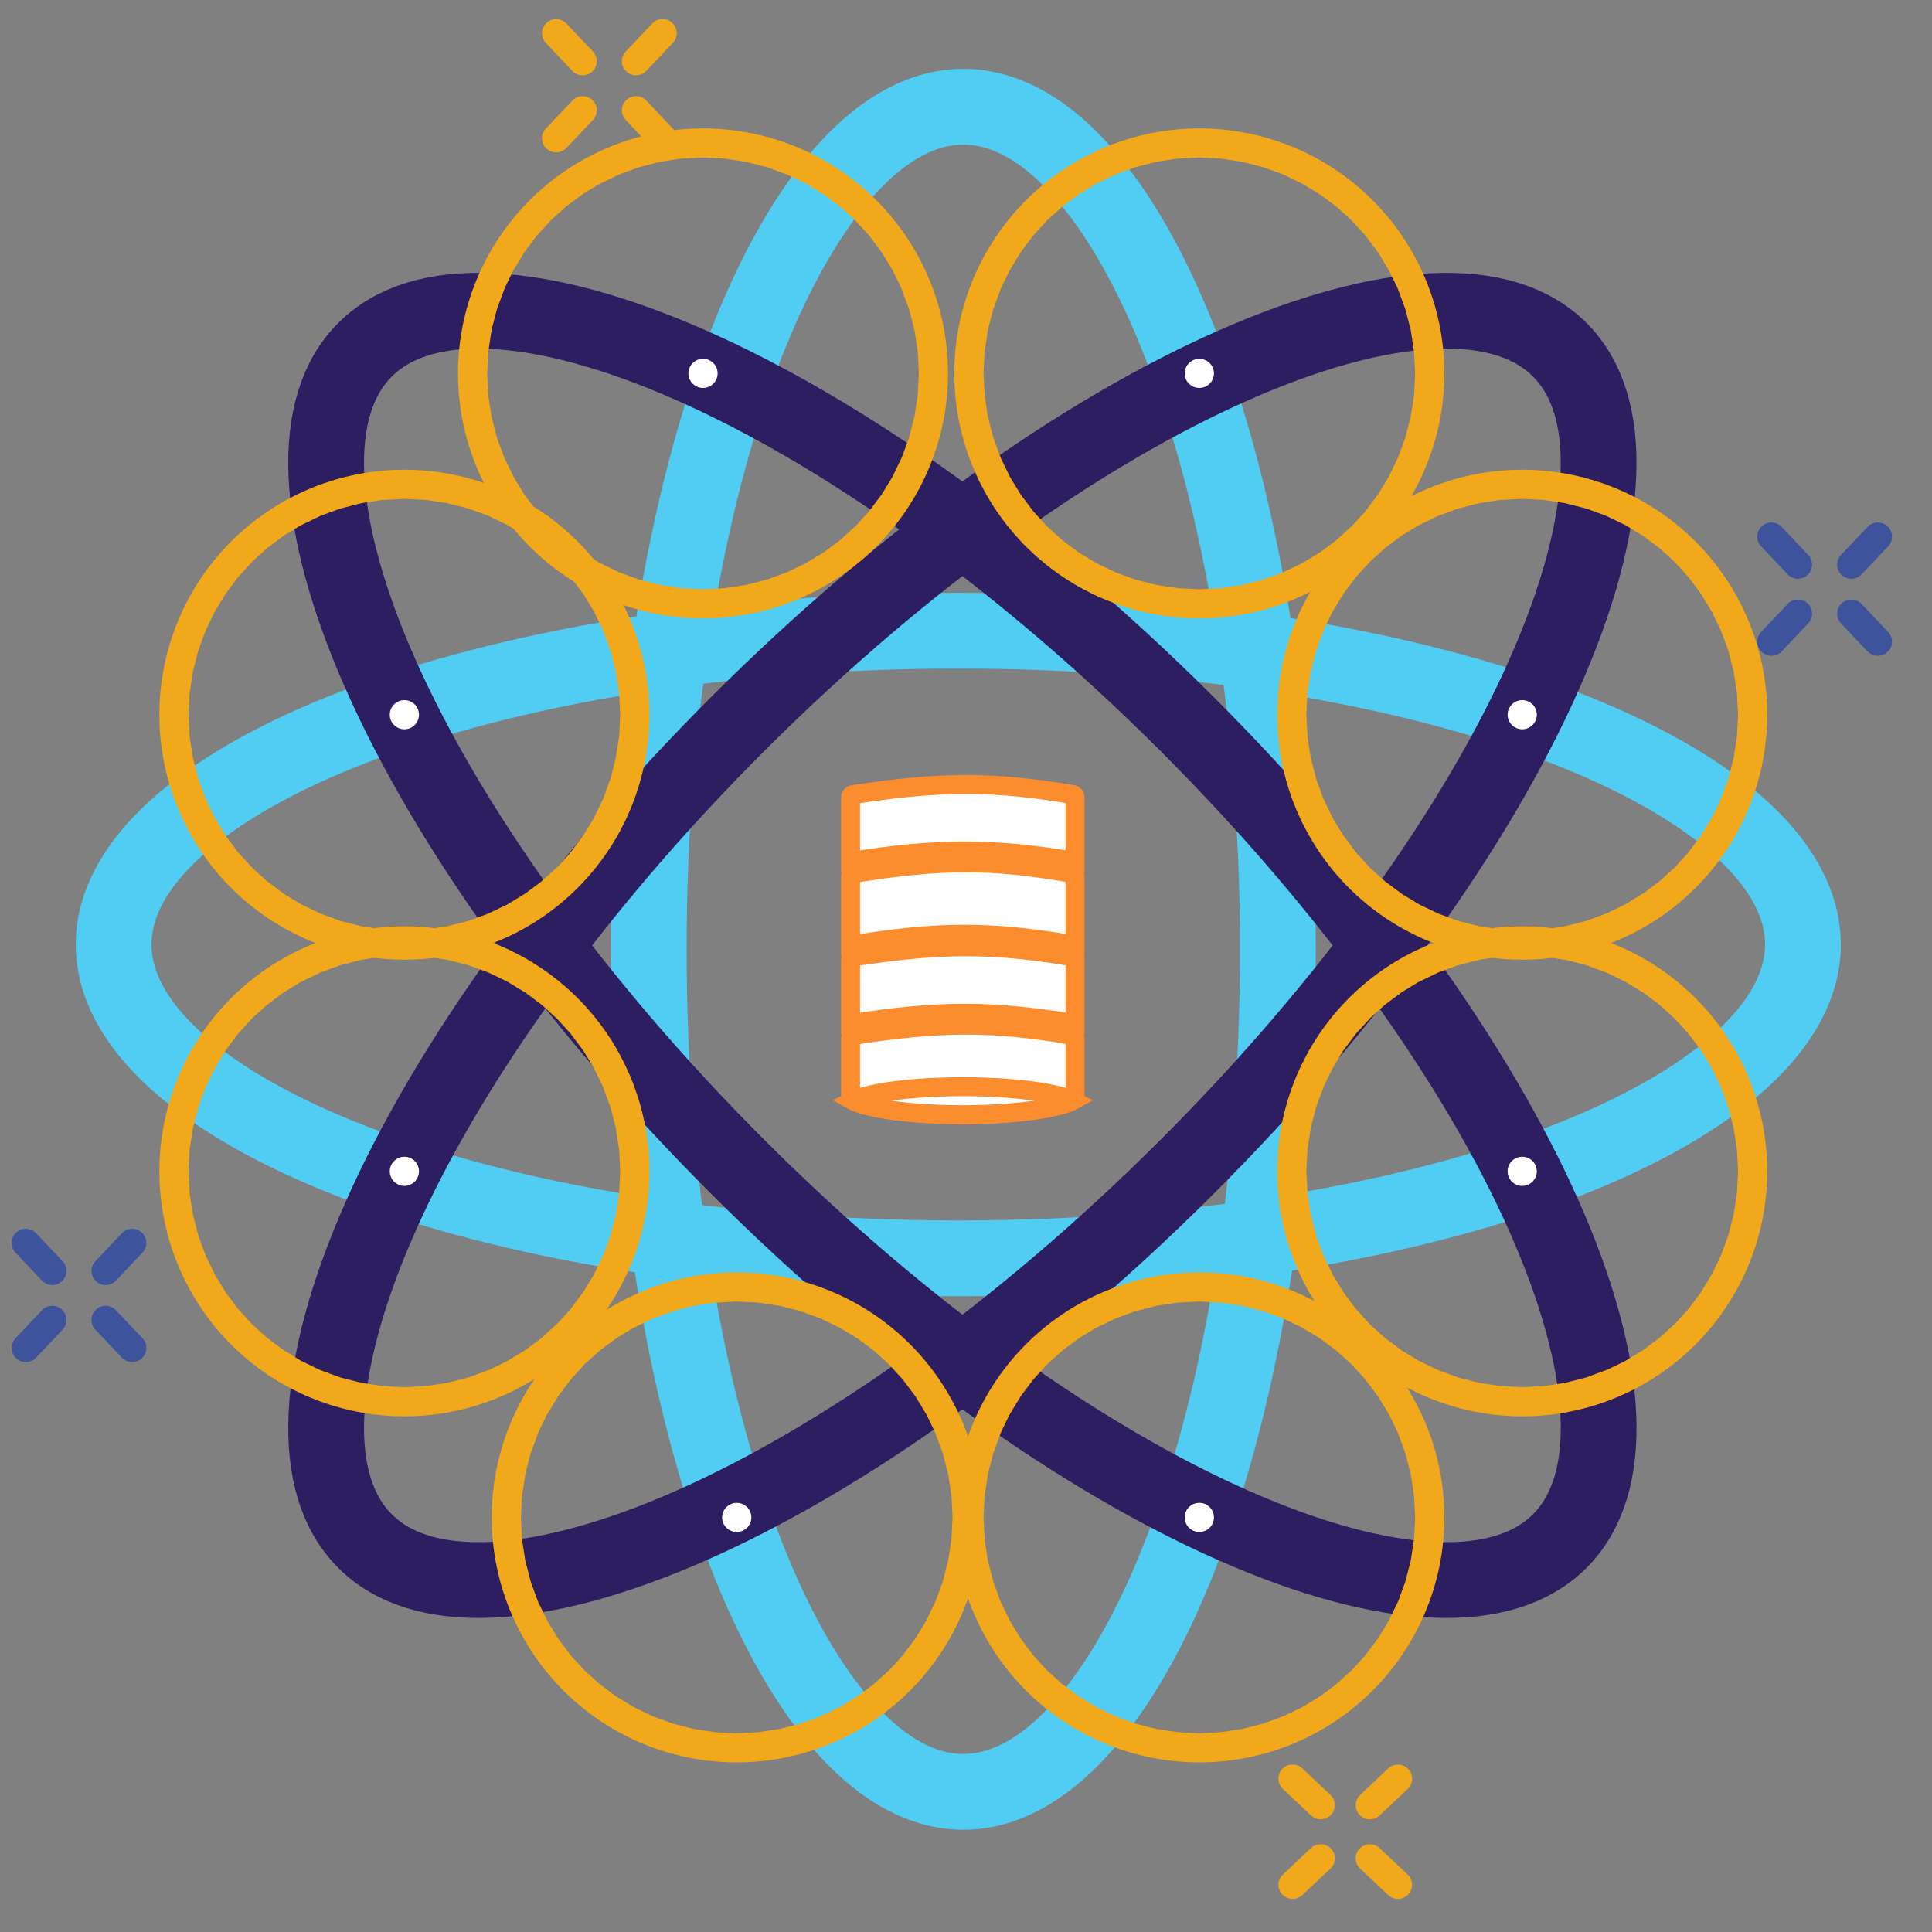
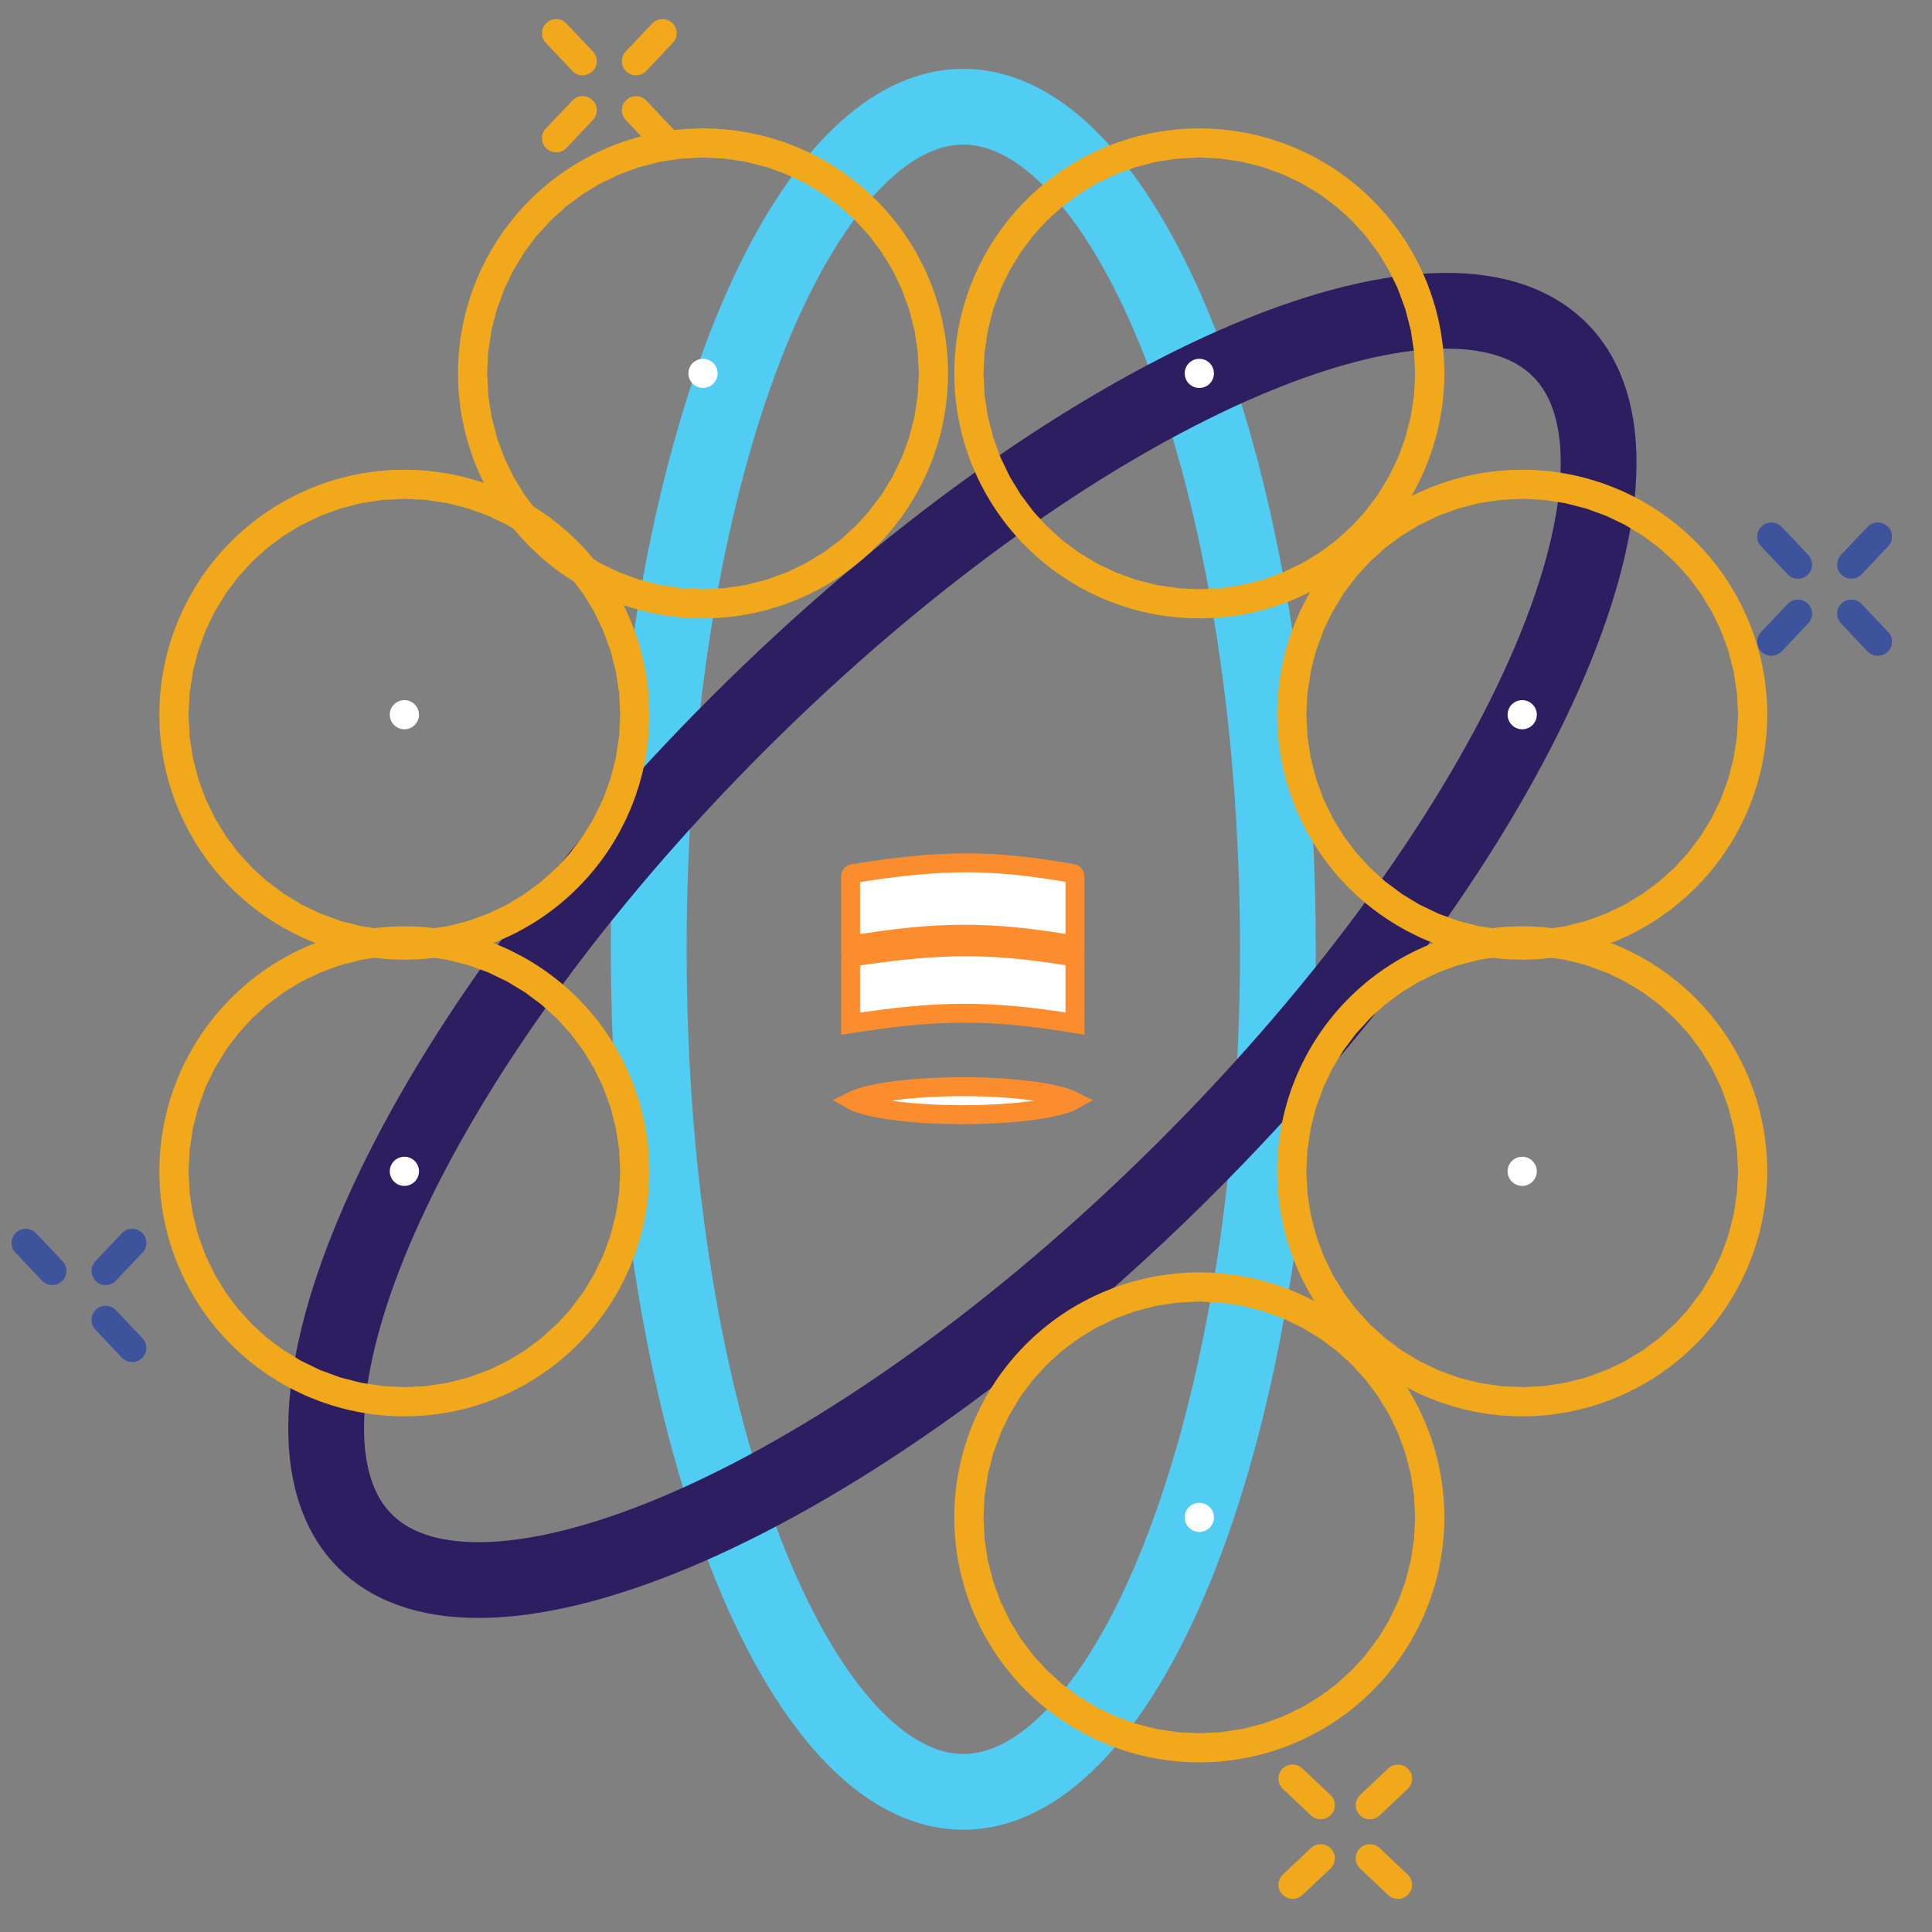
<svg xmlns="http://www.w3.org/2000/svg" width="51" height="51" viewBox="0 0 51 51" fill="none">
  <rect x="0" y="0" width="51" height="51" fill="#808080" stroke="none" />
  <g id="data-science 1" clip-path="url(#clip0_1126_11970)">
-     <path id="Vector" d="M25.297 33.216C31.541 33.216 37.173 32.242 41.227 30.683C43.255 29.903 44.865 28.986 45.958 27.992C47.052 26.997 47.593 25.963 47.593 24.932C47.593 23.902 47.052 22.867 45.958 21.873C44.865 20.879 43.255 19.962 41.227 19.182C37.173 17.623 31.541 16.649 25.297 16.649C19.052 16.649 13.42 17.623 9.366 19.182C7.338 19.962 5.729 20.879 4.635 21.873C3.541 22.867 3 23.902 3 24.932C3 25.963 3.541 26.997 4.635 27.992C5.729 28.986 7.338 29.903 9.366 30.683C13.42 32.242 19.052 33.216 25.297 33.216Z" stroke="#51CCF3" stroke-width="2" />
    <path id="Vector_2" d="M33.733 25.059C33.733 18.83 32.757 13.212 31.194 9.168C30.413 7.145 29.493 5.54 28.496 4.449C27.5 3.358 26.462 2.818 25.429 2.818C24.396 2.818 23.359 3.358 22.362 4.449C21.366 5.54 20.446 7.145 19.664 9.168C18.102 13.212 17.125 18.83 17.125 25.059C17.125 31.288 18.102 36.906 19.664 40.95C20.446 42.973 21.366 44.578 22.362 45.669C23.359 46.76 24.396 47.3 25.429 47.3C26.462 47.3 27.5 46.76 28.496 45.669C29.493 44.578 30.413 42.973 31.194 40.95C32.757 36.906 33.733 31.288 33.733 25.059Z" stroke="#51CCF3" stroke-width="2" />
    <path id="Vector_3" d="M31.3 30.837C35.715 26.432 39.005 21.769 40.762 17.803C41.641 15.819 42.127 14.034 42.192 12.556C42.258 11.079 41.905 9.962 41.171 9.23C40.437 8.497 39.317 8.145 37.836 8.211C36.355 8.277 34.565 8.761 32.576 9.638C28.601 11.391 23.925 14.672 19.51 19.076C15.094 23.481 11.805 28.145 10.048 32.11C9.168 34.094 8.683 35.88 8.617 37.357C8.551 38.834 8.904 39.951 9.639 40.683C10.373 41.416 11.493 41.768 12.973 41.702C14.454 41.636 16.244 41.152 18.234 40.275C22.209 38.522 26.884 35.241 31.3 30.837Z" stroke="#2C1E61" stroke-width="2" />
-     <path id="Vector_4" d="M19.51 30.837C15.094 26.432 11.805 21.769 10.048 17.803C9.168 15.819 8.683 14.034 8.617 12.556C8.551 11.079 8.904 9.962 9.639 9.23C10.373 8.497 11.493 8.145 12.973 8.211C14.454 8.277 16.245 8.761 18.234 9.638C22.209 11.391 26.884 14.672 31.3 19.076C35.715 23.481 39.005 28.145 40.762 32.11C41.641 34.094 42.127 35.88 42.193 37.357C42.258 38.834 41.905 39.951 41.171 40.683C40.437 41.416 39.317 41.768 37.836 41.702C36.355 41.636 34.565 41.152 32.576 40.275C28.601 38.522 23.925 35.241 19.51 30.837Z" stroke="#2C1E61" stroke-width="2" />
    <path id="Vector_5" d="M31.659 39.671C31.872 39.671 32.045 39.843 32.045 40.056C32.045 40.268 31.872 40.44 31.659 40.44C31.446 40.44 31.273 40.268 31.273 40.056C31.273 39.843 31.446 39.671 31.659 39.671Z" fill="white" stroke="#F1A81A" stroke-width="12.166" />
    <path id="Vector_6" d="M40.182 30.535C40.395 30.535 40.568 30.708 40.568 30.92C40.568 31.132 40.395 31.305 40.182 31.305C39.969 31.305 39.797 31.132 39.797 30.92C39.797 30.708 39.969 30.535 40.182 30.535Z" fill="white" stroke="#F1A81A" stroke-width="12.166" />
    <path id="Vector_7" d="M40.182 18.482C40.395 18.482 40.568 18.654 40.568 18.866C40.568 19.079 40.395 19.251 40.182 19.251C39.969 19.251 39.797 19.079 39.797 18.866C39.797 18.654 39.969 18.482 40.182 18.482Z" fill="white" stroke="#F1A81A" stroke-width="12.166" />
    <path id="Vector_8" d="M31.659 9.472C31.872 9.472 32.045 9.644 32.045 9.857C32.045 10.069 31.872 10.241 31.659 10.241C31.446 10.241 31.273 10.069 31.273 9.857C31.273 9.644 31.446 9.472 31.659 9.472Z" fill="white" stroke="#F1A81A" stroke-width="12.166" />
    <path id="Vector_9" d="M18.558 9.472C18.77 9.472 18.943 9.644 18.943 9.857C18.943 10.069 18.77 10.241 18.558 10.241C18.345 10.241 18.172 10.069 18.172 9.857C18.172 9.644 18.345 9.472 18.558 9.472Z" fill="white" stroke="#F1A81A" stroke-width="12.166" />
    <path id="Vector_10" d="M10.675 18.482C10.888 18.482 11.06 18.654 11.06 18.866C11.06 19.079 10.888 19.251 10.675 19.251C10.462 19.251 10.289 19.079 10.289 18.866C10.289 18.654 10.462 18.482 10.675 18.482Z" fill="white" stroke="#F1A81A" stroke-width="12.166" />
    <path id="Vector_11" d="M10.675 30.535C10.888 30.535 11.06 30.708 11.06 30.92C11.06 31.133 10.888 31.305 10.675 31.305C10.462 31.305 10.289 31.133 10.289 30.92C10.289 30.708 10.462 30.535 10.675 30.535Z" fill="white" stroke="#F1A81A" stroke-width="12.166" />
-     <path id="Vector_12" d="M19.448 39.671C19.661 39.671 19.834 39.843 19.834 40.056C19.834 40.268 19.661 40.44 19.448 40.44C19.235 40.44 19.062 40.268 19.062 40.056C19.062 39.843 19.235 39.671 19.448 39.671Z" fill="white" stroke="#F1A81A" stroke-width="12.166" />
-     <path id="Vector_13" d="M22.453 27.407V29.013C22.522 29.053 22.622 29.095 22.755 29.136C22.945 29.195 23.184 29.247 23.46 29.29C24.011 29.376 24.688 29.422 25.373 29.425C26.058 29.427 26.742 29.385 27.305 29.296C27.587 29.252 27.835 29.196 28.035 29.131C28.184 29.081 28.297 29.03 28.377 28.979V27.404C28.377 27.368 28.352 27.338 28.317 27.332C26.212 26.974 24.872 26.967 22.514 27.335C22.48 27.341 22.453 27.371 22.453 27.407ZM22.453 21.049V22.738C24.719 22.381 26.108 22.362 28.377 22.736V21.046C28.377 21.01 28.351 20.98 28.317 20.974C26.212 20.623 24.871 20.616 22.514 20.977C22.48 20.983 22.453 21.013 22.453 21.049Z" fill="white" stroke="#FB8D2F" stroke-width="0.5" />
    <path id="Vector_14" d="M22.453 23.134V24.952C24.719 24.575 26.108 24.554 28.377 24.95V23.13C28.377 23.094 28.352 23.065 28.318 23.059C26.212 22.686 24.872 22.679 22.514 23.062C22.479 23.068 22.453 23.098 22.453 23.134Z" fill="white" stroke="#FB8D2F" stroke-width="0.5" />
    <path id="Vector_15" d="M22.453 25.334V27.023C24.719 26.666 26.108 26.646 28.377 27.02V25.33C28.377 25.294 28.351 25.264 28.317 25.258C26.212 24.907 24.871 24.9 22.514 25.262C22.48 25.267 22.453 25.297 22.453 25.334ZM28.26 29.083C28.282 29.073 28.301 29.064 28.317 29.055C28.301 29.047 28.282 29.038 28.26 29.028C28.122 28.968 27.908 28.908 27.626 28.855C27.067 28.752 26.285 28.686 25.415 28.686C24.545 28.686 23.764 28.752 23.204 28.855C22.923 28.908 22.709 28.968 22.571 29.028C22.549 29.038 22.53 29.047 22.514 29.055C22.53 29.064 22.549 29.073 22.571 29.083C22.709 29.143 22.923 29.203 23.204 29.256C23.764 29.359 24.545 29.425 25.415 29.425C26.285 29.425 27.067 29.359 27.626 29.256C27.908 29.203 28.122 29.143 28.26 29.083Z" fill="white" stroke="#FB8D2F" stroke-width="0.5" />
    <path id="Vector_16" d="M34.378 46.682L35.119 47.38C35.269 47.521 35.276 47.757 35.134 47.907C34.992 48.057 34.756 48.063 34.605 47.922L33.865 47.224C33.715 47.083 33.708 46.847 33.849 46.697C33.991 46.547 34.228 46.541 34.378 46.682Z" fill="#F1A81A" />
    <path id="Vector_17" d="M36.417 48.784L37.158 49.482C37.308 49.624 37.315 49.86 37.173 50.009C37.031 50.159 36.795 50.166 36.645 50.025L35.904 49.327C35.754 49.185 35.747 48.949 35.889 48.8C36.03 48.65 36.267 48.643 36.417 48.784Z" fill="#F1A81A" />
    <path id="Vector_18" d="M34.606 48.784L33.866 49.482C33.715 49.624 33.709 49.86 33.85 50.009C33.992 50.159 34.229 50.166 34.379 50.025L35.12 49.327C35.27 49.185 35.277 48.949 35.135 48.8C34.993 48.65 34.757 48.643 34.606 48.784Z" fill="#F1A81A" />
    <path id="Vector_19" d="M36.645 46.683L35.905 47.381C35.755 47.522 35.748 47.758 35.889 47.908C36.031 48.058 36.268 48.064 36.418 47.923L37.159 47.225C37.309 47.084 37.316 46.848 37.174 46.698C37.032 46.548 36.796 46.541 36.645 46.683Z" fill="#F1A81A" />
    <path id="Vector_20" d="M17.761 1.132L17.061 1.871C16.92 2.021 16.683 2.028 16.533 1.887C16.383 1.745 16.376 1.509 16.518 1.359L17.217 0.62C17.359 0.471 17.596 0.464 17.746 0.605C17.896 0.747 17.903 0.983 17.761 1.132Z" fill="#F1A81A" />
    <path id="Vector_21" d="M15.652 3.167L14.952 3.906C14.81 4.055 14.574 4.062 14.424 3.921C14.273 3.779 14.267 3.543 14.408 3.394L15.108 2.655C15.25 2.505 15.486 2.498 15.636 2.64C15.787 2.781 15.793 3.017 15.652 3.167Z" fill="#F1A81A" />
    <path id="Vector_22" d="M15.652 1.36L14.952 0.621C14.81 0.471 14.574 0.464 14.424 0.606C14.273 0.747 14.267 0.983 14.408 1.133L15.108 1.872C15.25 2.022 15.486 2.028 15.636 1.887C15.787 1.745 15.793 1.509 15.652 1.36Z" fill="#F1A81A" />
    <path id="Vector_23" d="M17.761 3.394L17.061 2.655C16.92 2.505 16.683 2.498 16.533 2.64C16.383 2.781 16.376 3.017 16.518 3.167L17.217 3.906C17.359 4.056 17.596 4.062 17.746 3.921C17.896 3.78 17.903 3.544 17.761 3.394Z" fill="#F1A81A" />
    <path id="Vector_24" d="M46.489 16.682L47.189 15.943C47.33 15.793 47.567 15.787 47.717 15.928C47.867 16.069 47.874 16.305 47.732 16.455L47.033 17.194C46.891 17.344 46.654 17.351 46.504 17.209C46.354 17.068 46.347 16.832 46.489 16.682Z" fill="#3D539C" />
    <path id="Vector_25" d="M48.598 14.648L49.298 13.909C49.44 13.759 49.676 13.752 49.827 13.894C49.977 14.035 49.983 14.271 49.842 14.421L49.142 15.16C49 15.31 48.764 15.316 48.614 15.175C48.464 15.034 48.457 14.797 48.598 14.648Z" fill="#3D539C" />
    <path id="Vector_26" d="M48.598 16.456L49.298 17.195C49.44 17.344 49.676 17.351 49.827 17.21C49.977 17.068 49.983 16.832 49.842 16.683L49.142 15.944C49 15.794 48.764 15.787 48.614 15.929C48.463 16.07 48.457 16.306 48.598 16.456Z" fill="#3D539C" />
    <path id="Vector_27" d="M46.489 14.421L47.189 15.161C47.33 15.31 47.567 15.317 47.717 15.176C47.867 15.034 47.874 14.798 47.732 14.649L47.033 13.909C46.891 13.76 46.654 13.753 46.504 13.894C46.354 14.036 46.347 14.272 46.489 14.421Z" fill="#3D539C" />
    <path id="Vector_28" d="M3.761 33.066L3.061 33.805C2.92 33.955 2.683 33.962 2.533 33.82C2.383 33.679 2.376 33.443 2.518 33.293L3.217 32.554C3.359 32.404 3.596 32.398 3.746 32.539C3.896 32.68 3.903 32.916 3.761 33.066Z" fill="#3D539C" />
-     <path id="Vector_29" d="M1.652 35.1L0.952 35.839C0.81 35.989 0.574 35.995 0.424 35.854C0.273 35.713 0.267 35.477 0.408 35.327L1.108 34.588C1.25 34.438 1.486 34.431 1.636 34.573C1.787 34.714 1.793 34.95 1.652 35.1Z" fill="#3D539C" />
    <path id="Vector_30" d="M1.652 33.293L0.952 32.554C0.81 32.405 0.574 32.398 0.424 32.539C0.273 32.681 0.267 32.917 0.408 33.066L1.108 33.805C1.25 33.955 1.486 33.962 1.636 33.82C1.787 33.679 1.793 33.443 1.652 33.293Z" fill="#3D539C" />
    <path id="Vector_31" d="M3.761 35.327L3.061 34.587C2.92 34.438 2.683 34.431 2.533 34.572C2.383 34.714 2.376 34.95 2.518 35.1L3.217 35.839C3.359 35.988 3.596 35.995 3.746 35.854C3.896 35.712 3.903 35.476 3.761 35.327Z" fill="#3D539C" />
  </g>
  <defs>
    <clipPath id="clip0_1126_11970">
      <rect width="50" height="50" fill="white" transform="matrix(1 0 0 -1 0.109 50.307)" />
    </clipPath>
  </defs>
</svg>